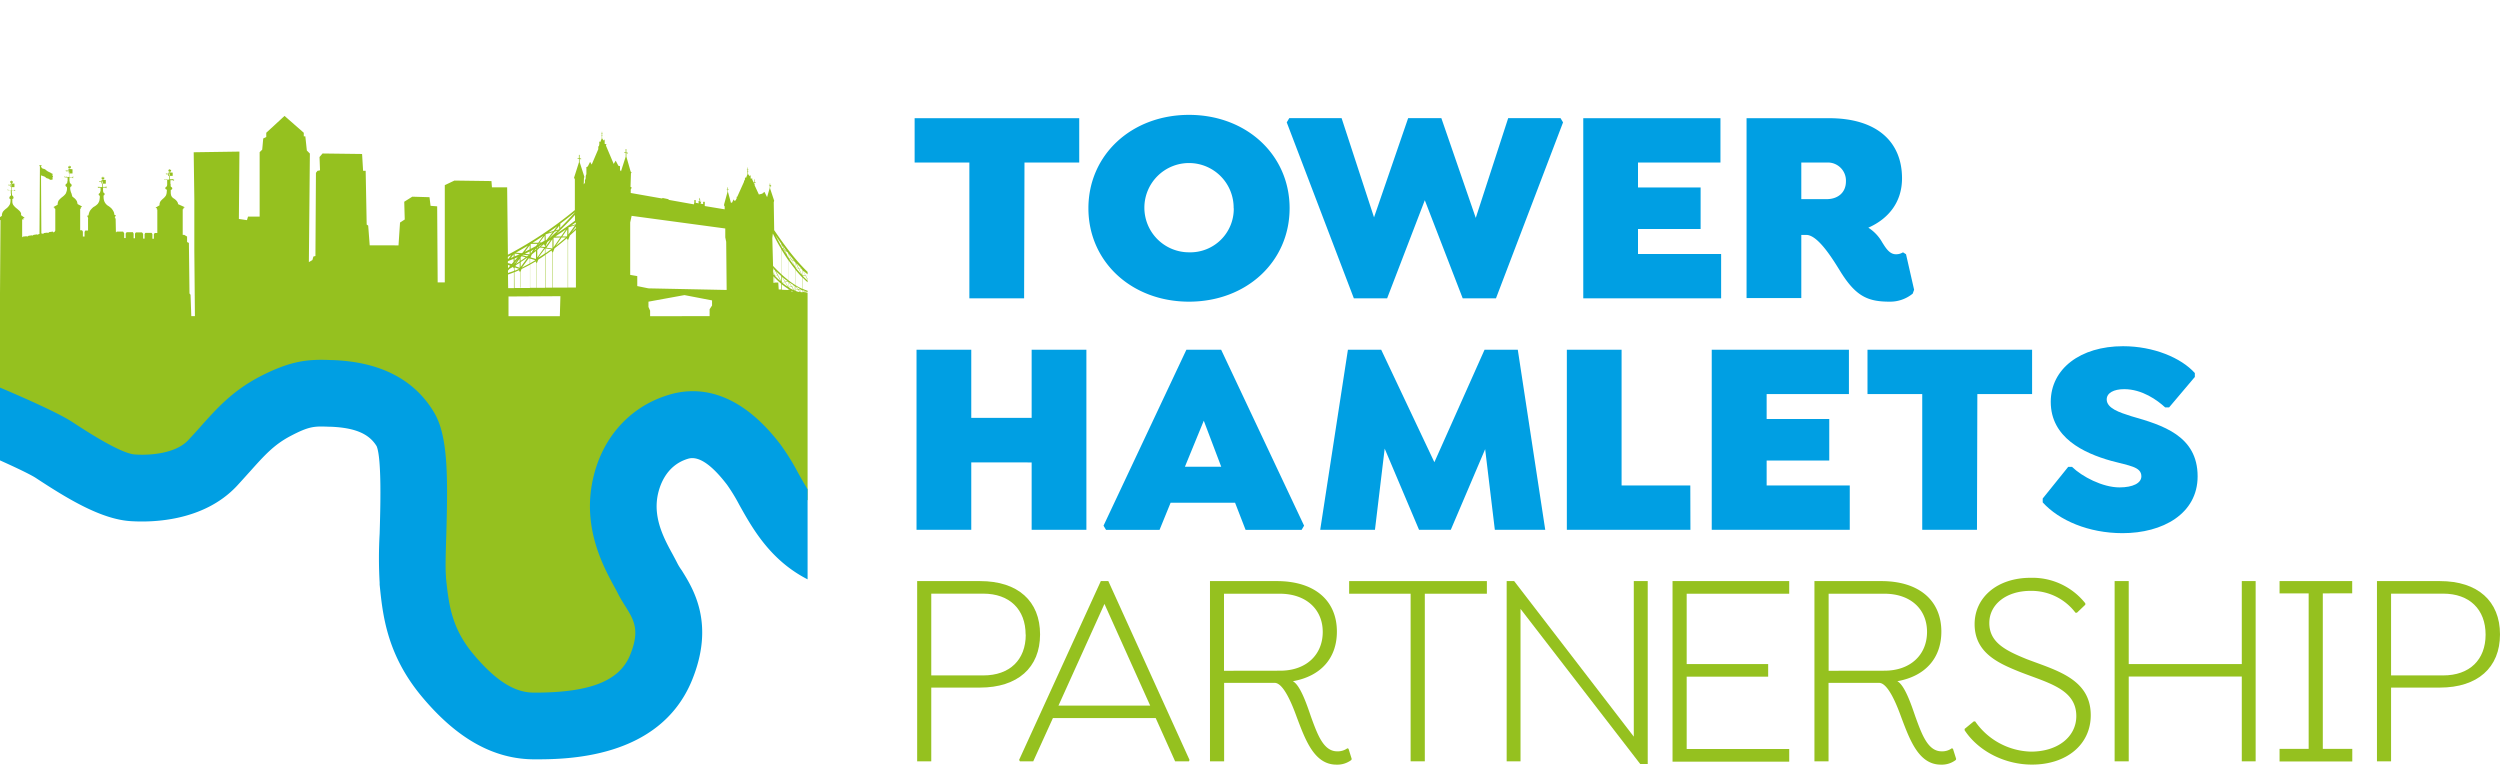
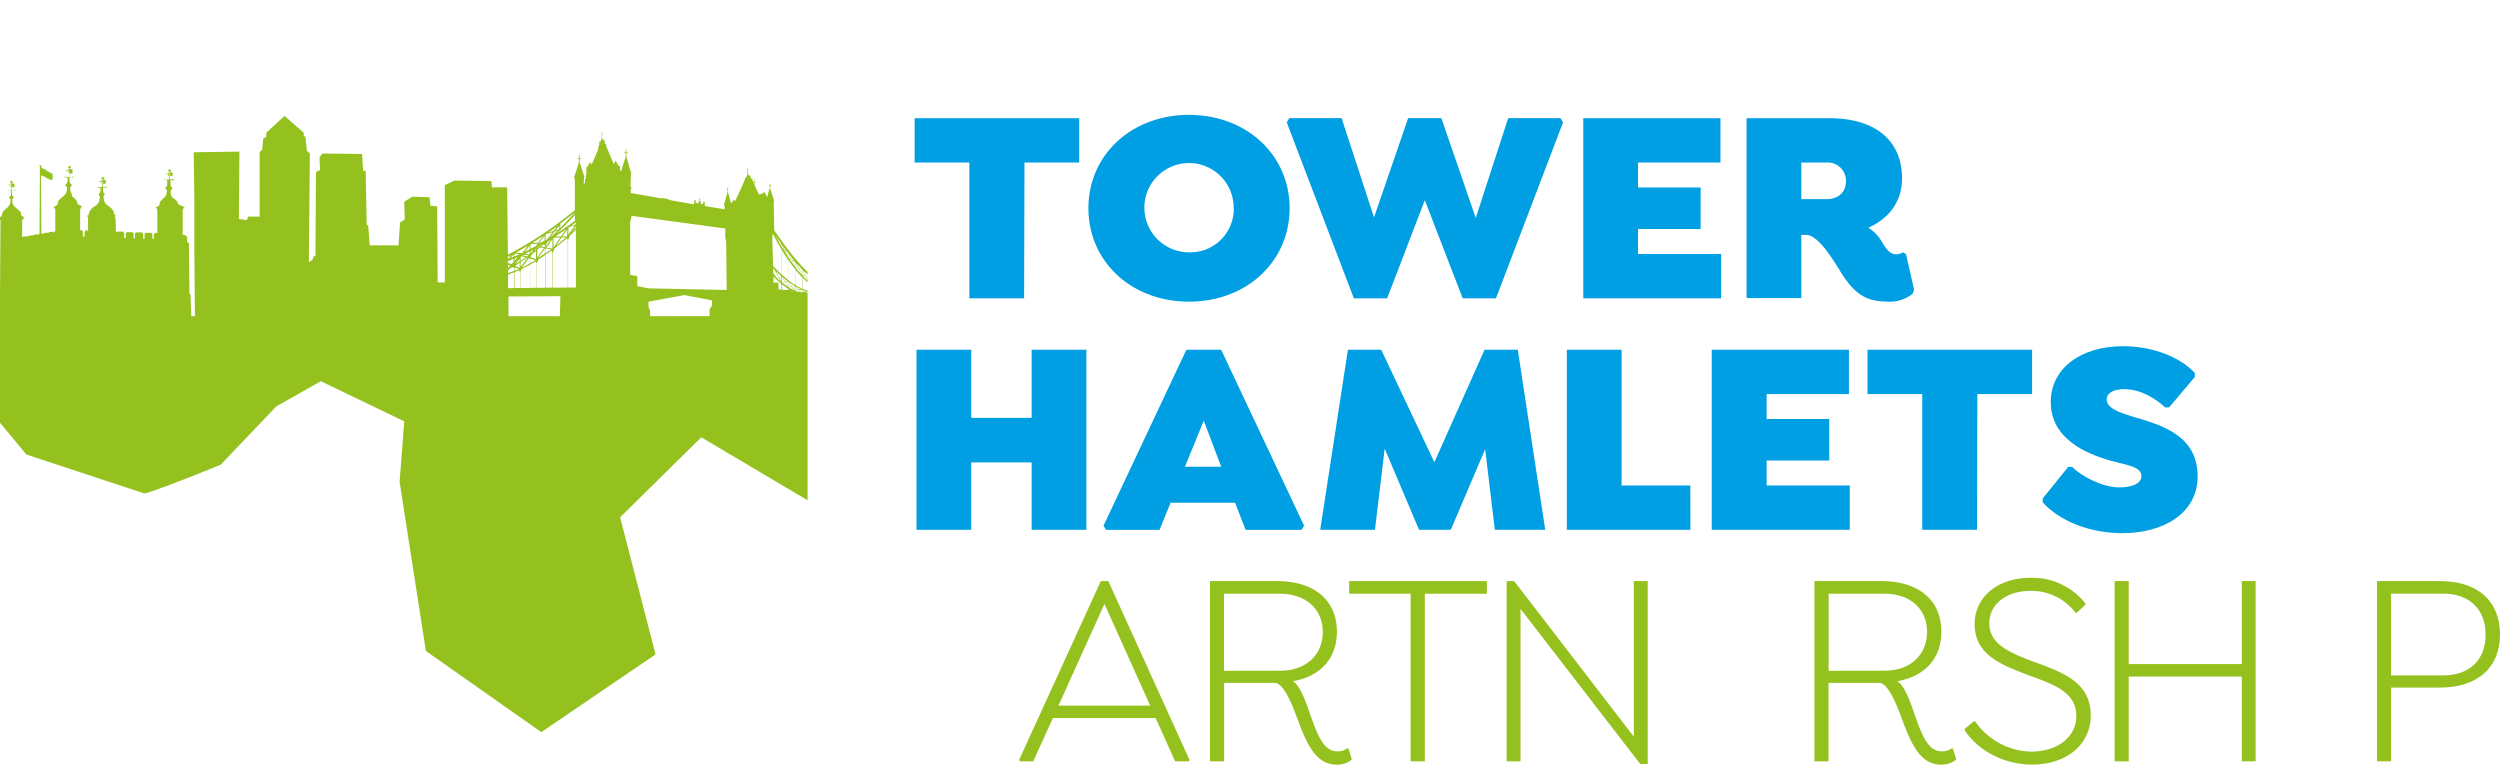
<svg xmlns="http://www.w3.org/2000/svg" id="Layer_1" data-name="Layer 1" viewBox="0 0 593.71 185.73">
  <defs>
    <style>.cls-1{fill:none;}.cls-2{fill:#009fe3;}.cls-3{fill:#95c11f;}.cls-4{clip-path:url(#clip-path);}</style>
    <clipPath id="clip-path">
      <rect class="cls-1" width="191.79" height="185.73" transform="translate(191.79 185.73) rotate(180)" />
    </clipPath>
  </defs>
  <path class="cls-2" d="M243.21,70.85h-13V38.6h-13V28.07h39.09V38.6h-13Z" />
  <path class="cls-2" d="M258.48,49.46c0-12.7,10.27-22.18,23.89-22.18s23.89,9.48,23.89,22.18S296,71.64,282.37,71.64,258.48,62.16,258.48,49.46Zm34.49,0a10.6,10.6,0,1,0-10.6,10.46A10.32,10.32,0,0,0,293,49.46Z" />
  <path class="cls-2" d="M371.2,29.06,355.27,70.85h-7.9l-9-23.3-8.95,23.3h-7.9L305.58,29.06l.6-1h12.43l7.7,23.56,8.1-23.56h7.89l8.17,23.69,7.7-23.69H370.6Z" />
  <path class="cls-2" d="M389,38.6v5.92h14.87v9.87H389v5.93h19.74V70.85H376V28.07h32.58V38.6Z" />
  <path class="cls-2" d="M454.57,68.81l-.33.92a8.46,8.46,0,0,1-5.53,1.91c-5.07,0-7.9-1.25-11.45-6.85-1.71-2.76-5.4-9-8.29-9h-1.19v15h-13V28.07h19.61c11.26,0,17.31,5.53,17.31,14.28,0,5.66-3.22,9.61-8,11.72a9.83,9.83,0,0,1,3.29,3.48c.79,1.25,1.71,2.83,3.23,2.83a3,3,0,0,0,1.71-.46l.72.46ZM433.84,47.29c2.43,0,4.54-1.39,4.54-4.22a4.3,4.3,0,0,0-4.54-4.47h-6.06v8.69Z" />
  <path class="cls-2" d="M258,83.05v42.77H245v-16H230.66v16h-13V83.05h13V99.24H245V83.05Z" />
  <path class="cls-2" d="M309.7,124.84l-.59,1h-13.3l-2.5-6.45H278l-2.63,6.45h-12.7l-.6-1,19.68-41.79H290Zm-19.68-14-4.14-10.93-4.48,10.93Z" />
  <path class="cls-2" d="M355,125.82l-2.3-19.15-8.16,19.15H337l-8.16-19.28-2.31,19.28h-13l6.58-42.77h7.9l12.63,26.72,11.92-26.72h7.89l6.52,42.77Z" />
  <path class="cls-2" d="M401.45,125.82H372.1V83.05h13v32.24h16.32Z" />
  <path class="cls-2" d="M419.55,93.58V99.5h14.87v9.87H419.55v5.92h19.74v10.53H406.51V83.05h32.58V93.58Z" />
  <path class="cls-2" d="M469.5,125.82h-13V93.58h-13V83.05h39.09V93.58h-13Z" />
  <path class="cls-2" d="M485.11,119.31v-.92l6.05-7.51h.92c2.37,2.31,7.24,4.87,11.26,4.87,3.16,0,5.2-1,5.2-2.63,0-2.3-2.9-2.5-7.18-3.68-6.58-1.85-14.34-5.53-14.34-14,0-7.83,7-13.22,17.17-13.22,7.24,0,13.82,2.76,17.05,6.38v.92l-6.12,7.24h-.92c-1.85-1.71-5.46-4.34-9.74-4.34-2.5,0-4.15.92-4.15,2.43,0,2.11,3,3.1,5.86,4,7.37,2.11,15.73,4.61,15.73,14.28,0,8.89-8.29,13.49-17.84,13.49C496,126.61,489,123.59,485.11,119.31Z" />
-   <path class="cls-3" d="M247,150.66c0,7.9-5.33,12.63-14.28,12.63H221.16V180.8h-3.35V138h14.94C241.76,138,247,142.76,247,150.66Zm-3.43.06c0-6-3.81-9.74-10.07-9.74H221.16V160.4h12.37C239.79,160.4,243.6,156.71,243.6,150.72Z" />
  <path class="cls-3" d="M282.49,180.47l-.13.33h-3.29l-4.61-10.27H250.05l-4.67,10.27h-3.16l-.2-.33L261.43,138h1.78Zm-9.34-12.9-10.86-24.15-10.92,24.15Z" />
  <path class="cls-3" d="M321,180.21l-.06.26a5.51,5.51,0,0,1-3.56,1.12c-5.26,0-7.37-5.86-9.41-11.25-1.12-3.1-3.16-8.17-5.26-8.17h-12V180.8h-3.36V138h15.86c9,0,14.28,4.61,14.28,12,0,6.31-3.81,10.59-10.46,11.78,1.78.92,3.36,5.66,4.28,8.35,1.58,4.35,3,8.3,6.25,8.3a3.91,3.91,0,0,0,2.43-.73l.27.13Zm-17-20.93c6.31,0,10.13-3.88,10.13-9.21S310.22,141,303.91,141H290.68v18.3Z" />
  <path class="cls-3" d="M338.37,180.8H335V141H320.4v-3h32.71v3H338.37Z" />
  <path class="cls-3" d="M391.31,138v43.44h-1.78L361.1,144.6v36.2h-3.29V138h1.78L388,174.94V138Z" />
-   <path class="cls-3" d="M400.56,141V157.7h19.35v3H400.56v17.18h24.35v3H397.2V138h27.71v3Z" />
  <path class="cls-3" d="M464.55,180.21l-.07.26a5.46,5.46,0,0,1-3.55,1.12c-5.27,0-7.37-5.86-9.41-11.25-1.12-3.1-3.16-8.17-5.27-8.17h-12V180.8h-3.35V138h15.86c9,0,14.28,4.61,14.28,12,0,6.31-3.82,10.59-10.46,11.78,1.77.92,3.35,5.66,4.27,8.35,1.58,4.35,3,8.3,6.26,8.3a3.91,3.91,0,0,0,2.43-.73l.26.13ZM447.5,159.28c6.32,0,10.14-3.88,10.14-9.21S453.82,141,447.5,141H434.27v18.3Z" />
  <path class="cls-3" d="M466.57,173.43v-.33l2.17-1.78h.33a16.65,16.65,0,0,0,13.23,7.18c6.51,0,10.79-3.62,10.79-8.43,0-6.51-6.85-7.9-13.62-10.59-4.94-2-10.53-4.48-10.53-11.26,0-6.31,5.33-11,13.29-11a16,16,0,0,1,13,6.06v.33l-2,1.91h-.33a13.12,13.12,0,0,0-10.66-5.2c-5.79,0-9.81,3.22-9.81,7.63,0,4.61,3.82,6.52,8.82,8.56,7,2.69,15.27,4.67,15.27,13.35,0,7-5.79,11.72-13.95,11.72C476.24,181.59,469.92,178.5,466.57,173.43Z" />
  <path class="cls-3" d="M535.68,138V180.8h-3.29V160.66H505.54V180.8h-3.35V138h3.35V157.7h26.85V138Z" />
-   <path class="cls-3" d="M551.63,140.92v36.92h7v3H541.36v-3h6.91V140.92h-6.91V138h17.25v2.9Z" />
  <path class="cls-3" d="M593.71,150.66c0,7.9-5.33,12.63-14.28,12.63H567.84V180.8h-3.35V138h14.94C588.44,138,593.71,142.76,593.71,150.66Zm-3.42.06c0-6-3.82-9.74-10.07-9.74H567.84V160.4h12.38C586.47,160.4,590.29,156.71,590.29,150.72Z" />
  <g class="cls-4">
    <path class="cls-3" d="M210.12,70.92,210,69l-.45-.07-.45-1.25V65.81l.06-.11v-.1l-.08,0L209,64h-.6l0,.12h-.16l0-.13-.45,0,0,.31h-.1V64h-.29l-.79-1.31-.06-.31h0l0-.45-.05,0v-.14l.08,0v0h-.09l0-.38h0v.39h-.08v0l.09,0v.15l0,.06v.45l-5,.42,0-.42,0,0v-.14l.08,0v0h-.08l0-.38h0v.38l-.08,0v0l.09,0v.15l0,.06v.72l-.74,1.31-1.09.1,0,1.72a23.86,23.86,0,0,1-3,1.86c-5.77-3-10.85-10.73-12.83-13.58v-.39l-.1-6.22.1-.39-.95-2.86v-.54l.23,0V44l-.22,0v-.42h-.12v.46l-.18,0v.09l.19,0v.49l-.63,2.2-.63-1.26L181,46l-.78.19-1-2.16V43.4h.24v-.15h-.22v-.64h-.11v.65H179v.15l-.37-.82.05-.19-.29,0-.13,0,0-.57-.12-.28-.11.31-.38-.54v-.14l0-.42.08-.14-.11-.09v-.3l.14,0v-.08l-.15,0v-.36h-.09v.34l-.15,0v.08l.15,0v.31l-.1.11.1.12v.6l-.35.91-.16-.18-.11.38h0l0,.35-.21.07,0,.29-1.6,3.55-.19.05.09.24-.29.58-.29.1-.19-.34-.34.73-.29.09-.71-2.61V45l.23,0v-.09l-.22,0V44.5h-.12V45l-.18,0v.09l.19,0v.46l-.82,3v.29l.14.19v.68l-4.73-.78,0-1-.38,0v.54l-.62-.1.17-.5-.3,0v-.3h.14v-.1h-.14V47h-.12v.38H166v.1h.13v.31l-.29,0,.11.5-.73-.12v-.66l-.33,0v.6l-.11.42-6-1.07v-.15L157.29,47l0,.15-7.5-1.32V45l.24-.44-.29-.19.1-3.21L150,41l-.24-.29-1-3.49v-.85l.36.09v-.18l-.37-.08v-.8h-.17l0,.79-.32-.07v.16l.33.06v.87l-1.11,3.46-.24-.29,0-.92-.39-.1-.63-1.21-.48.77-1.85-4.37.15-.29-.44-.09,0-.8-.11-.28-.12.31-.38-.55v-.13l0-.43.08-.13L143,32v-.29l.14,0v-.07l-.14,0v-.35h-.08v.34l-.16,0v.08l.15,0V32l-.1.11.1.12v.61l-.36.91-.15-.19-.12.39h.05l0,.42-.06,0v.29l-.19.14v.63l-1.56,3.65-.38-.64-.54,1.07-.39.25.05.19,0,1.41-.14.34-.05.77-.15.3v.63l-.29.38.05-1.45.1-.34-1.12-3.49v-.75l.36.09v-.18l-.37-.08v-.8l-.17,0,0,.79-.32-.06v.15l.33.07v.82l-1.16,3.65.19.39,0,7.3a92.4,92.4,0,0,1-15.9,10.6l-.18-16h-3.61L116.71,43l-8.79-.12-2.29,1.09V67.06h-1.69L103.82,49l-1.57-.12L102,46.83l-4.09-.12L96,47.91l.12,4.22L95,52.85l-.36,5.42H87.8l-.36-4.7-.36-.24-.24-12.76h-.61l-.24-4-9.39-.12-.72.84L76,40.45l-.61.12-.36.48L74.91,60.8l-.48.12-.24.84-.84.49.24-25.78-.72-.72-.36-3.37h-.37v-.85l-4.57-4-4.34,4v1l-.72.36-.24,2.65-.61.6v15.3H58.9l-.25.84L56.73,52l.13-16L46,36.16l.15,11.06V59.64l.14,15.44h-.86L45.25,70,45,69.69l-.14-12-.43-.21v-1.3l-.69-.41h-.35l0-6.07.2-.06v-.07l-.06,0v-.13h.1l0-.16.2,0v-.1l-1.52-.69a3.45,3.45,0,0,0-.11-.39,2.31,2.31,0,0,0-.42-.57,3.07,3.07,0,0,0-.5-.39,1.49,1.49,0,0,1-.6-.64,2.47,2.47,0,0,1-.13-.69c0-.16,0-.5,0-.7a.64.64,0,0,0,.29-.16.34.34,0,0,0,0-.41c-.11-.11-.24-.17-.3-.26a2.8,2.8,0,0,1,0-.61h-.07v-.88l.67,0v.13l0,0h0a0,0,0,0,0,0,0h.24s0-.06,0-.09h0c0,.06,0,.07-.09.07h0s0,0,0-.05a.24.24,0,0,1,0-.07h.06s0,0,0,0v0h0v-.12h0s0,0,0,0H41.1v-.11h.07s0,0,0,.06,0,0,0,0h0v-.1H41s0,0,0,.06v0l-.68,0v-.81l.69,0V41l-.64-.05v-.2h.21l.07-.32c0-.14-.18-.12-.28-.09v-.15a.07.07,0,0,0,0,0s0-.05-.08-.05-.08,0-.08.05,0,0,.05,0v.15c-.27-.09-.28.07-.28.07l.07.33h.21v.19h-.09v0a.23.23,0,0,0-.19.16.35.35,0,0,1-.25.19h-.1v-.11l-.29.12.28.17v-.1h.12l.13.08a.18.18,0,0,1,.06.13l0,.1a.3.3,0,0,0,.23.16h0v.82l-.59,0,0-.08v0l0,0h-.1v0h0a.86.86,0,0,1-.07.21l-.06-.18v0h0v0h-.11l0,0h0v.06h0v0l0,.11-.07-.19v0h0a0,0,0,0,0,0,0s0,0,0,0h-.13v0s0,0,0,0l.06.16v0l0,.08h0l0-.06,0-.14,0,.11v0l0,.05s0,0,0,0h0l0,0v-.06l0,0,.61,0v.88h0a1.67,1.67,0,0,1-.06.58.75.75,0,0,1-.27.26.34.34,0,0,0-.09.38c.05.11.22.17.31.21s0,.49,0,.66a2,2,0,0,1-.21.77,3.34,3.34,0,0,1-.56.64,4.66,4.66,0,0,0-.71.71,1.6,1.6,0,0,0-.22.94l-.91.55v.07l.31.14v.15l-.07,0v.09l.14,0v5.59H36.74l-.2.29v1.07h-.35V55.6L36,55.3l-1.48,0-.18.28v1.08h-.35V55.52l-.27-.33-1.45,0-.21.28v1.12h-.33l0-1.12-.17-.32-1.49,0-.22.29v1.09h-.36V55.38L29.23,55l-1.5,0-.2.22-.07-3.33-.25-.15s.13-.06.14-.13a.13.13,0,0,0-.08-.11l.21-.2a.12.12,0,0,0,0-.15.69.69,0,0,0-.31-.12,3,3,0,0,0-.14-.66,3.57,3.57,0,0,0-.56-.87,4.67,4.67,0,0,0-.92-.7,2.44,2.44,0,0,1-.75-.92,2.94,2.94,0,0,1-.2-1.08,2.09,2.09,0,0,1,0-.38.34.34,0,0,0,.2-.13.47.47,0,0,0,0-.37c0-.08-.21-.15-.28-.26a.52.52,0,0,1,0-.31h-.05v-.8l.64,0v.13l0,0h0v0h.23a.24.24,0,0,0,0-.09h0c0,.06,0,.07-.09.07h0v-.11h.08v0h0v-.11h0s0,0,0,0h-.06v-.11h.06s0,0,0,.05h0v-.08h-.23v0h0v.1l-.64,0,0-.78.67,0v-.88l-.61,0v-.18h.2l.07-.3c0-.14-.17-.12-.27-.09v-.15s0,0,0,0,0-.06-.08-.06a.07.07,0,0,0-.07.06,0,0,0,0,0,0,0v.15c-.26-.09-.27.07-.27.07l.07.31h.2v.18h-.08a.22.22,0,0,0-.18.15.35.35,0,0,1-.24.19h-.09V43l-.28.12.27.16v-.1h.12l.12.08a.17.17,0,0,1,.06.12l0,.1a.31.31,0,0,0,.22.16h0v.78l-.57,0,0-.08h0s0,0,0,0h-.09s0,0,0,0h0s-.05.17-.06.2l-.06-.17v0h0s0,0,0,0h0s0,0,0,0h-.1s0,0,0,0h0v.07h0v0l0,.09s-.06-.18-.06-.18v0h0s0,0,0,0h-.11s0,0,0,.05l0,.15,0,0,0,.07h0l0,0,.05-.14,0,.1v.08l0,0h0v-.06l0,0v0l.59,0v.79h-.05a1.18,1.18,0,0,1-.11.41c-.08.11-.25.19-.28.27a.39.39,0,0,0,.06.3.58.58,0,0,0,.2.11,3.8,3.8,0,0,1,0,.4,5.24,5.24,0,0,1-.11.8,2.57,2.57,0,0,1-.37.72,3.52,3.52,0,0,1-1,.75,4.65,4.65,0,0,0-.79.82,2.69,2.69,0,0,0-.4,1.17l-.31.1v.15l.22.19s-.08,0-.08.12.11.09.11.09v.05h-.06l0,2.91h-.67l-.16.36v1.06h-.4V55l-.2-.31h-.44l0-5.08.17-.06v-.11h-.1v-.1l.1,0,.09-.16h.12V49l-1-.54a4.38,4.38,0,0,0-.15-.64,2.5,2.5,0,0,0-.45-.62,6.55,6.55,0,0,0-.61-.49A4.26,4.26,0,0,1,17,46a3.47,3.47,0,0,1-.3-.93,1.43,1.43,0,0,1,0-.63c0-.07.22-.14.27-.23a.44.44,0,0,0-.06-.48,1.23,1.23,0,0,1-.28-.28.83.83,0,0,1-.08-.42h-.05v-.89l.71,0v.14l0,0h0s0,0,0,0h.25a.2.2,0,0,0,0-.09h0c0,.06,0,.07-.09.07h-.05v-.12h.07s0,0,0,0v0h0v-.13h0s0,0,0,0h-.07v-.12h.07s0,0,0,.06h0V42H17.2v0h0s0,0,0,.06v0l-.71,0,0-.86.73,0v-1l-.67-.06v-.2h.22l.08-.34c0-.15-.2-.12-.3-.1v-.16a0,0,0,0,0,.05,0s0,0-.09,0-.08,0-.08,0a.06.06,0,0,0,.05.06v.16c-.29-.1-.3.07-.3.07l.07.35h.23v.2H16.4a.27.27,0,0,0-.21.17.35.35,0,0,1-.26.2h-.1v-.11l-.3.12.29.18v-.1H16a.77.77,0,0,1,.13.09.19.19,0,0,1,.07.14l0,.1a.31.31,0,0,0,.24.18h0v.87l-.63,0,0-.08h0s0,0,0,0h-.11s0,0,0,0h0s-.06.19-.07.23l-.07-.2v0h0v0h-.12s0,0,0,0h0l0,0,0,0v0h0v0l0,.11-.08-.2v0h0v0s0,0,0,0h-.13s0,0,.05.06l.06.17,0,.05,0,.08h0l0-.06.06-.15,0,.11,0,0v.05l0,0h0v0l0,0v0l0-.05.65,0v.89h-.05a1.4,1.4,0,0,1-.06.43c-.06.12-.21.18-.34.33a.49.49,0,0,0,0,.41,1,1,0,0,0,.28.21,2.38,2.38,0,0,1,0,.78,3.8,3.8,0,0,1-.29.82,3.87,3.87,0,0,1-.79.77,5.21,5.21,0,0,0-.87.83,2,2,0,0,0-.24,1l-1,.57.33.23v.09l-.09,0v.08l0,0h.2l0,5.18L13,55l-.27.22L12.55,55l-.86.12-.3.24-.12-.12-.8.1-.26.21-.21-.1-.18,0L9.74,41.65c.17.06.64.21.83.29s.32.26.47.35.36.08.52.18a1.36,1.36,0,0,0,.46.24.87.87,0,0,0,.58-.2.43.43,0,0,1-.17-.22c-.06-.16.11-.11.14-.23a.36.36,0,0,0-.09-.34c-.1-.14,0-.31.08-.41a1.62,1.62,0,0,1-.43-.21c-.17-.12-.55-.27-.76-.39a2.81,2.81,0,0,1-.51-.38,1.2,1.2,0,0,0-.58-.26c-.23,0-.44-.32-.56-.47v-.11c.11,0,.18-.07.18-.13s-.13-.13-.29-.13-.29.06-.29.13.07.1.16.12l-.1,16.09-.17,0L9,55.76l-.22-.1-.84.13-.2.16-.19-.06-.76.1-.33.2-.17-.09-.83.09-.2.17V52.11h.36V52L5.5,52v-.13l.1,0,0-.07H5.8v-.12L5,51.1a3.43,3.43,0,0,0,0-.45A1.69,1.69,0,0,0,4.54,50a9.17,9.17,0,0,0-.73-.62,4.31,4.31,0,0,1-.68-.74,1.52,1.52,0,0,1-.2-.7c0-.15,0-.67,0-.67l.28-.17a.91.91,0,0,0-.07-.44c-.08-.11-.24-.22-.28-.33a1.57,1.57,0,0,1,0-.37H2.8v-.72l.61,0v.12h0v0h.22a.15.15,0,0,0,0-.08h0c0,.06,0,.06-.08.06h0s0,0,0,0a.15.15,0,0,1,0-.06h.07v0h0v-.1h0s0,0,0,0H3.46v-.1h.07s0,0,0,0h0V45.1H3.4v.09l-.61,0,0-.75.64,0v-.83l-.58,0v-.18H3l.07-.28c0-.14-.17-.11-.26-.09v-.14s0,0,0,0,0-.05-.07-.05-.07,0-.07.05a0,0,0,0,0,0,0v.14c-.25-.09-.26.07-.26.07l.07.3h.19v.17H2.67a.2.2,0,0,0-.17.14.32.32,0,0,1-.23.18H2.18v-.1l-.26.11.26.16V44h.11l.11.07a.17.17,0,0,1,.06.12l0,.09a.32.32,0,0,0,.21.16h0v.74l-.54,0,0-.07h0s0,0,0,0H2.13s0,0,0,0h0s0,.16-.06.19L2,45.1v0H2a0,0,0,0,0,0,0h0v0h-.1l0,0H2l0,0v0H2v0a.63.63,0,0,1,0,.09l-.06-.17v0h0s0,0,0,0H1.76s0,0,0,0l.06.14v0l0,.07h0v-.06L2,45.19l0,.09,0,0v0s0,0,0,0h0v-.06l0,0v0l.56,0V46H2.6a1.21,1.21,0,0,1,0,.36c0,.1-.19.19-.28.32a.92.92,0,0,0-.11.44l.29.18a3.78,3.78,0,0,1-.12,1.14,3,3,0,0,1-.78,1,5.13,5.13,0,0,0-.82.73,1.65,1.65,0,0,0-.33,1.1l-.84.54v.07l.27.12v.14l-.06,0v.12H.12L0,69.64-.42,75-3,75.08l.26,22,9,10.86,27.95,9.22c.82.28,18.18-6.78,18.18-6.78L65.6,96.53l10.58-6L96,100.06,94.9,114.44l6.24,40.16,27.41,19.27,27.13-18.46-8.41-32.56,19.27-19,29.3,17.36-.53-46.14H194l4.69-.09c.15,0,.15,1.4.15,1.4l11.5.39,0-5.84Zm-170-29.84a.16.16,0,0,1,.12-.1v.3l-.28,0A.31.31,0,0,0,40.12,41.08Zm0,.53,0-.08a.32.32,0,0,0-.09-.17v0l.27,0v.37A.23.23,0,0,1,40.11,41.61ZM24.22,43a.12.12,0,0,1,.11-.1v.29l-.27,0A.32.32,0,0,0,24.22,43Zm0,.51,0-.09a.3.3,0,0,0-.08-.16h0l.26,0v.35A.25.25,0,0,1,24.21,43.5Zm-7.94-3a.17.17,0,0,1,.13-.12v.33l-.31,0A.35.35,0,0,0,16.27,40.48Zm0,.56,0-.09a.28.28,0,0,0-.09-.18h.27v.4A.26.26,0,0,1,16.26,41ZM2.57,43.78a.14.14,0,0,1,.11-.1V44l-.26,0A.3.3,0,0,0,2.57,43.78Zm0,.48,0-.07A.21.21,0,0,0,2.45,44h.24v.34A.2.2,0,0,1,2.55,44.26ZM199.31,66.7l.14-.1V67l-.15.16Zm0,.78.15-.17,0,1.7a.4.4,0,0,0-.19.15h0Zm-.27-.59-.28.41-.57.14C198.49,67.25,198.78,67.07,199,66.89Zm-.22.45.36-.08a8.4,8.4,0,0,1-.91.86Zm-.69.15.59-.13-.59.87Zm0,1.65.92.29a5.68,5.68,0,0,1-.92,0Zm-.21-1.53-.45.61-.55,0C197.27,68,197.6,67.8,197.92,67.61Zm-.7,1.25-.11-.07,0-.05.16.07Zm.15.19.14.1-.55.13Zm-.21-.15-.23.13.14-.19Zm.43.31.39.27a6.61,6.61,0,0,1-1.09-.12Zm-.16-.2.14-.09.36.14-.32.07Zm.14-.36-.27-.11.19-.24.53,0C197.88,68.44,197.72,68.54,197.57,68.65Zm-.69-.38.53,0-.17.22-.36-.16Zm0,.36.21.09,0,0-.18-.12Zm0,.08.14.1-.14.19Zm-.22.38.09,0-.09,0Zm-.19-.66h0l0,0Zm0,.08-.27.31-.16-.19Zm-.85.51v-.16l.46.1a2.09,2.09,0,0,0-.14.17Zm.21.45-.09,0s0,0,0,0Zm-.14,0a.35.35,0,0,1-.07.09V69.4Zm0-.63.27-.13.19.22,0,0Zm.49.2.07,0,.2.23-.05,0-.37-.1Zm-.06-.72-.27.13-.43-.51C195.69,68,195.92,68.15,196.16,68.27Zm-1-.54.05,0,.56.68-.61.28Zm-.12-.07-.59.15-.62-1C194.27,67.14,194.67,67.41,195.08,67.66Zm-1.32.41.69-.17.55.84A10.64,10.64,0,0,1,193.76,68.07Zm1.31,1.1-.31.22-.33-.07a5.21,5.21,0,0,0,.54-.2Zm-1.36-2.42.7,1.08-.7.18Zm0,1.71c.3.18.59.34.89.49a4.48,4.48,0,0,1-.89.25ZM193,66.84l.67-.11V68Zm.54,1.08a14.36,14.36,0,0,1-1.29-1l.68-.11Zm.05-1.27-.64.11-.68-1.16Q192.91,66.14,193.58,66.65Zm-1.44-1.15h0l.72,1.27-.72.12h0Zm0,1.84a15.22,15.22,0,0,0,1.52,1.09v.78l-.29,0a.32.32,0,0,0-.23-.09.38.38,0,0,0-.3.17c-.23,0-.47-.1-.7-.16Zm1.52,2.17v.14h-.11a.49.49,0,0,0,0-.12Zm-1.52,0,.26.08-.26,0Zm-.76-4,.71,0v1.35Zm.52,1.23a17.87,17.87,0,0,1-1.34-1.28l.71,0Zm.17-1.24-.72,0-.61-1.19C191.17,64.62,191.61,65,192.07,65.43ZM190.55,64l.69,1.36-.69,0Zm0,1.86c.5.5,1,1,1.54,1.42v1.86a12,12,0,0,1-1.54-.57Zm1.54,3.58v.07l-.48,0v-.2Zm-.88-.11.36-.08v.22l-.19,0Zm0,.11-.36,0,.25-.05Zm-.67-.6.89.37-.31.07-.58-.39Zm0,.12.48.34-.41.09h-.07Zm-.05-5v1.32l-.75-1.52.75.19Zm-.1,1.27c-.49-.53-1-1.09-1.43-1.66l.67.17Zm0-1.36-.69-.17-.61-1.23C189.53,62.94,190,63.41,190.41,63.87Zm-1.47-1.51.67,1.31-.67-.16Zm0,1.72c.5.61,1,1.19,1.56,1.75v2.74a13.93,13.93,0,0,1-1.56-.84Zm1.4,4.69.16.07v0Zm.16.18v.45l-.32,0v-.66Zm-.37-.26v.68h0l-.48-.57.51-.14s0,0,0,0h0Zm-.58,0-.57-.68q.5.28,1,.54Zm-.61-.6.52.62-.52.16Zm0,.84.58-.16.45.54-.35,0a6.81,6.81,0,0,1-.68-.23Zm-.05-6.71v1.19L188,61.73l.86.49v0h0Zm-.22.91c-.47-.61-.92-1.23-1.34-1.85l.6.34Zm.09-1.11-.79-.46-.66-1.33C187.76,60.87,188.25,61.47,188.76,62.07Zm-1.53-1.83.64,1.32-.63-.37h0Zm0,1.56c.51.74,1.07,1.49,1.66,2.22V67.7a19.87,19.87,0,0,1-1.66-1.16ZM188.72,69V67.9l0,0,.13.15v.85Zm.17,0v.08l-.11,0Zm-1.61-.76.69-.17.54.84A9.88,9.88,0,0,1,187.28,68.24Zm1.09,1-.4,0-.05-.19ZM187.93,68l-.7.18V66.92Zm-.54-1c.39.28.8.55,1.21.8L188,68Zm.24,1.83h-.4v-.22C187.36,68.71,187.49,68.79,187.63,68.86Zm.43-.81.61-.15V69h0Zm-.88-7.94v1l-.07-.11-.73-1.55.72.56Zm-.45.31c-.29-.45-.57-.91-.83-1.35l.31.25Zm.14-.71-.59-.46-.45-1C186.15,58.73,186.5,59.21,186.87,59.71ZM185.59,58l.53,1.14-.36-.28c-.06-.1-.12-.2-.17-.3Zm0,1.25c.47.8,1,1.64,1.59,2.5V66.5c-.54-.42-1.08-.88-1.59-1.35Zm.19,6.54c.43.36.87.72,1.32,1l-.64.11Zm1.27,2.32a14.36,14.36,0,0,1-1.29-1l.68-.11Zm-.66-1.15-.72.12h0V65.67h0Zm.79,1.66v.25l-1.52-.06V67.51A15.22,15.22,0,0,0,187.18,68.6ZM186.51,67l.67-.11v1.25Zm-.92-1.36h0V67l0-.06Zm0,1.8,0,0v1.32h0Zm-.05-9.58v.59c-.55-1-1-1.84-1.39-2.59C184.54,56.43,185,57.11,185.54,57.87Zm-2-2.4c.41.86,1.08,2.18,2,3.68V65.1c-.68-.62-1.33-1.28-1.95-1.95l-.18-6.61Zm.5,10V64.19l.69,1.36Zm.72.1.63,1.24a18,18,0,0,1-1.34-1.29Zm.75,1.79v1.39l-.58,0-.1-1.65-.79,0v-1.1A16.9,16.9,0,0,0,185.54,67.4Zm-.64-1.79.64,0v1.21Zm0,0-.61-1.19c.41.41.84.8,1.28,1.19v0ZM184,66v1.16h-.32l0-1.55Zm-.38-.91v-.26l.29.57Zm0-.43,0-.64.4.1h0v1.32Zm0-.7V63.7l.32.33Zm-4.46-20.55v.38l-.17-.36ZM150,51.26l22.24,3,0,1.79v.32l.22,1.06.11,11.43L154,68.48l-2.66-.54V65.57l-1.68-.29,0-12.45Zm-13.45,1.15c-1.33,1-2.82,2.06-4.42,3.11,1.78-1.67,3.29-3.23,4.42-4.47v1.36Zm-.78,2.74,1-1.34v.38Zm1-.52V68.29h-1.86V57l.43-1.07C135.81,55.5,136.29,55.07,136.75,54.63ZM135,55.69h0l0-1.5L135,54l1.58-.51Zm-1.94.72-1.61,2.33,0,0,0-2.15.06-.14Zm-1.18-.25c.85-.56,1.7-1.12,2.53-1.7l-1.18,1.7Zm1.5.24h1c-.77.67-1.57,1.34-2.4,2Zm.16-.24,1.17-1.68,0,1.39-.1.29h-1.11Zm-2.94.33-.12.07L131.71,55l.75-.23C131.86,55.3,131.23,55.89,130.58,56.49Zm.7,3.49.39-1c1-.78,2-1.58,2.91-2.38l.23.42V68.3l-3.53,0Zm5.38-7.14.09.25v.16l-1.14.35Zm-3.61.46,0-.19q1.82-1.36,3.41-2.67v.07c-.91,1-2.06,2.24-3.39,3.57l-.07-.08Zm-.25,1-.09.18-.79.23.87-1.11Zm-.51-.56-.85,1.11-1.19.35Zm-2.66,1.89,1.59-.49L129.78,57l-.17.1-.05-1.34Zm-.1,2.88.42-1,.35-.3.44-.27-1.21,1.69Zm1.64-1.72v2.09l0,.13-1.42-.18ZM129.53,59h0l1.4.17-1.4,1Zm0,1.51,1.42-1,.25.47v8.34l-1.67,0Zm-1.71-2.43.17-.23h.25Zm1-.09-.69.57-.26,0Zm-1,.79-.27.22v-.18l0-.07Zm.39,0,1,.12-1.62,2.25V59.39Zm1.2.28v1.12c-.52.36-1,.71-1.58,1Zm-.07-.39-.87-.11.71-.58.23.41v.19Zm0-1.53-.72.42h-.48L129.33,56ZM129,56l-1.17,1.65h-1.36C127.35,57.11,128.2,56.56,129,56Zm-2.94,1.91,1.6,0-.37.52-1.28.68v-1Zm1.27,1.32-.48.38.48-.64Zm-.61,0-.68,1,0,0v-.55Zm-.43,1.19,1-.8V61.5L126,61.12Zm-.4,1,1.26.36c-.41.25-.83.5-1.26.73Zm0,1.41c.44-.24.87-.49,1.3-.75l.24.44v5.83h.07V62.49l.33-.83c.54-.34,1.07-.7,1.6-1.06v7.75l-3.54,0Zm-.35-2.21-.39.28-1.1-.31,0,0,.19-.09Zm-.88-.35c.37-.18.75-.36,1.12-.56v.57l0,.12Zm.18.85-1.2.82v-.8l.22-.29Zm.32.1.1,0-1.61,2.19V62.23C124.18,61.9,124.68,61.55,125.18,61.2Zm.42.11.23.07v1.16c-.61.34-1.24.66-1.87,1Zm.2-2.1-1.14.57,1.15-1.54Zm-.42-.87L124.12,60l-.26.13L122.51,60C123.47,59.46,124.43,58.91,125.38,58.34Zm-3.13,1.87,1.19.14-1.21.53v-.62Zm.84,1.22-.85,1.15v-.16Zm-.86.46v-.52l.75-.32Zm1.19-.45v.64l-.91.58ZM122.48,63l.94-.6v1.2l-1-.37Zm-.32.8.11-.29,1,.34c-.35.16-.7.31-1.06.45Zm0,.85c.36-.15.72-.3,1.08-.47l.25.46v3.68h.08V64.63l.29-.75c.67-.31,1.32-.66,2-1v5.52l-3.67,0Zm-1.52-1.73.53.19-.52.59Zm0,2.28c.47-.16.94-.33,1.41-.52v3.75h-1.37Zm0-.37v-.57l.35-.4.83-.48.24.42v.54C121.61,64.51,121.14,64.66,120.67,64.82Zm.86-1.58h0Zm.47-.41-.09,0,.09-.11Zm0-.66-.47.53-.89-.24v-.34l.12-.16c.41-.15.82-.32,1.23-.49Zm0-1.2-.68.28.68-.87Zm-.57-.4-.68.9-.11,0V61C120.89,60.83,121.16,60.71,121.42,60.57Zm-.64,14.51,0-4.68,12.33-.07-.14,4.75Zm33.63,0,0-1.31L154,72.9V71.64l8.55-1.56,6.55,1.26v1.22l-.58.87v1.65Zm39.87-5.39-.57,0V69.5a5.58,5.58,0,0,0,.57-.13Zm.07-.32.34.06-.34.25Zm.8.27a5.2,5.2,0,0,1-.69.07h0l.37-.26.36.06Zm0-.18-.3-.06.29-.2h0Zm0-.72h0l-.57-.87.61-.15Zm0,.89v-.11l.29,0Zm.39.17h0Zm0-.26-.39-.07v-.25l.39.15Zm0-.55-.1,0,.1-.07Zm1,.89-1-.08v0a3.82,3.82,0,0,0,.6-.19l.35.09Zm0-.7-.05,0-.14-.17.19,0Zm0-.17-.27-.07,0,0,.31-.38h0Zm.2.88h-.15v-.2l.15,0Zm0-.83-.15,0v-.47l.15.11Zm0-.74h0s0,0,0,0ZM198.05,70l-1.17-.09v-.18a7.74,7.74,0,0,0,1.17.12Zm0-.56-.36-.25.36-.08Zm0-.6-.22-.08.22-.16Zm0-.57-.52,0,.52-.68Zm1.18,1.82L198.13,70v-.15a6.92,6.92,0,0,0,1.11-.09Zm0-.93a11.42,11.42,0,0,1-1.11-.3v-.32a9,9,0,0,0,1.11-1Zm0-2-.38.09.36-.51,0,0Zm.07,2.89V69.8a.36.36,0,0,0,.22.16v.14Zm5.56-2.22-.12.09.09-.12Zm-.26-.18.18.12-.18.26Zm-.28-.14-.38.51-.54,0,.87-.5Zm-.36.59.53,0a7.57,7.57,0,0,1-1.09.71Zm-.6.7V68.1l.52,0Zm.55-1.43a18.26,18.26,0,0,1-3,1.45A2.87,2.87,0,0,1,203.92,67.4Zm-1.22,1.42.54.13a6.39,6.39,0,0,1-1,.37Zm-.55.52v-.65l.45.11C202.41,69,202.23,69.23,202.15,69.34Zm.5-.61-.44-.11c.31-.14.63-.3.95-.47Zm-1.41.48-.33-.06c.28-.09.59-.21.92-.35Zm0,.07.7.12a5.31,5.31,0,0,1-1.08.14Zm-.44-.08.35.06-.35.25Zm-.07,1-.19,0a1.7,1.7,0,0,1,0-.39h.17Zm0-.66h-.13c0-.11.06-.23.1-.34h0Zm1.31.76-1.24-.1v-.41a6.08,6.08,0,0,0,1.24-.17Zm0-.93-.74-.14.74-.52Zm1.22,1-1.14-.09v-.7a6.2,6.2,0,0,0,1.14-.42Zm0-1.5-.54-.14c.23-.26.45-.53.54-.64Zm1.25,1.6-1.17-.09V69.14a8.51,8.51,0,0,0,1.17-.72Zm0-2.4-.52,0,.37-.5.15.08Zm1.18,2.49-1.11-.09V68.36a5.2,5.2,0,0,0,.44-.35,3.52,3.52,0,0,1,.67.89Zm.07,0V69.05a5.94,5.94,0,0,1,.48,1.57Z" />
-     <path class="cls-2" d="M126.94,180.33c-9.65,0-18.41-4.88-26.78-14.92s-9.29-19.55-10-26.57l0-.45a102.27,102.27,0,0,1,0-11.64c.17-5.78.53-17.75-.71-20.78-1.82-3-5.22-4.41-11-4.63h-.3c-3.47-.13-4.64-.17-9.17,2.21-3.93,2.07-6.19,4.6-9.61,8.42-1,1.1-2,2.23-3.12,3.44-8,8.53-20.35,8.68-25.29,8.35-7-.47-14.95-5.32-22.45-10.25-1.9-1.25-9.57-4.73-15.6-7.24l6.11-14.65c2.32,1,14.1,5.93,18.2,8.63,2.81,1.84,11.34,7.45,14.8,7.68,4.31.29,9.91-.45,12.65-3.37,1-1.08,2-2.14,2.88-3.16,3.9-4.37,7.58-8.49,14-11.89,7.7-4,11.79-4.22,17.16-4H79c11.35.42,19.47,4.63,24.13,12.51,3.29,5.58,3.26,15.19,2.85,29.22-.12,3.88-.24,7.89-.07,9.51l0,.46c.64,6.08,1.24,11.82,6.44,18.06,6.8,8.17,11.37,9.22,14.59,9.22,13.15,0,20.15-2.74,22.68-8.89,2.44-5.94.93-8.37-1.17-11.72-.58-.92-1.17-1.87-1.7-2.92-.25-.51-.56-1.07-.89-1.68-2.5-4.6-7.14-13.17-5.36-23.87s8.61-18.71,18.29-21.63c6.51-2,16.39-1.53,26.53,11.74a53.85,53.85,0,0,1,4.13,6.62c2.78,5,5.4,9.68,10.84,11.89l-6,14.7c-10.6-4.31-15.3-12.72-18.73-18.86a43,43,0,0,0-2.87-4.71c-3.71-4.86-6.85-7-9.34-6.2-5.43,1.65-6.86,6.89-7.23,9.06-.88,5.32,1.63,10,3.66,13.69.42.79.81,1.51,1.13,2.15.19.37.56,1,1,1.6,2.77,4.44,7.94,12.7,2.39,26.18C156.58,180.33,134.28,180.33,126.94,180.33Z" />
  </g>
</svg>